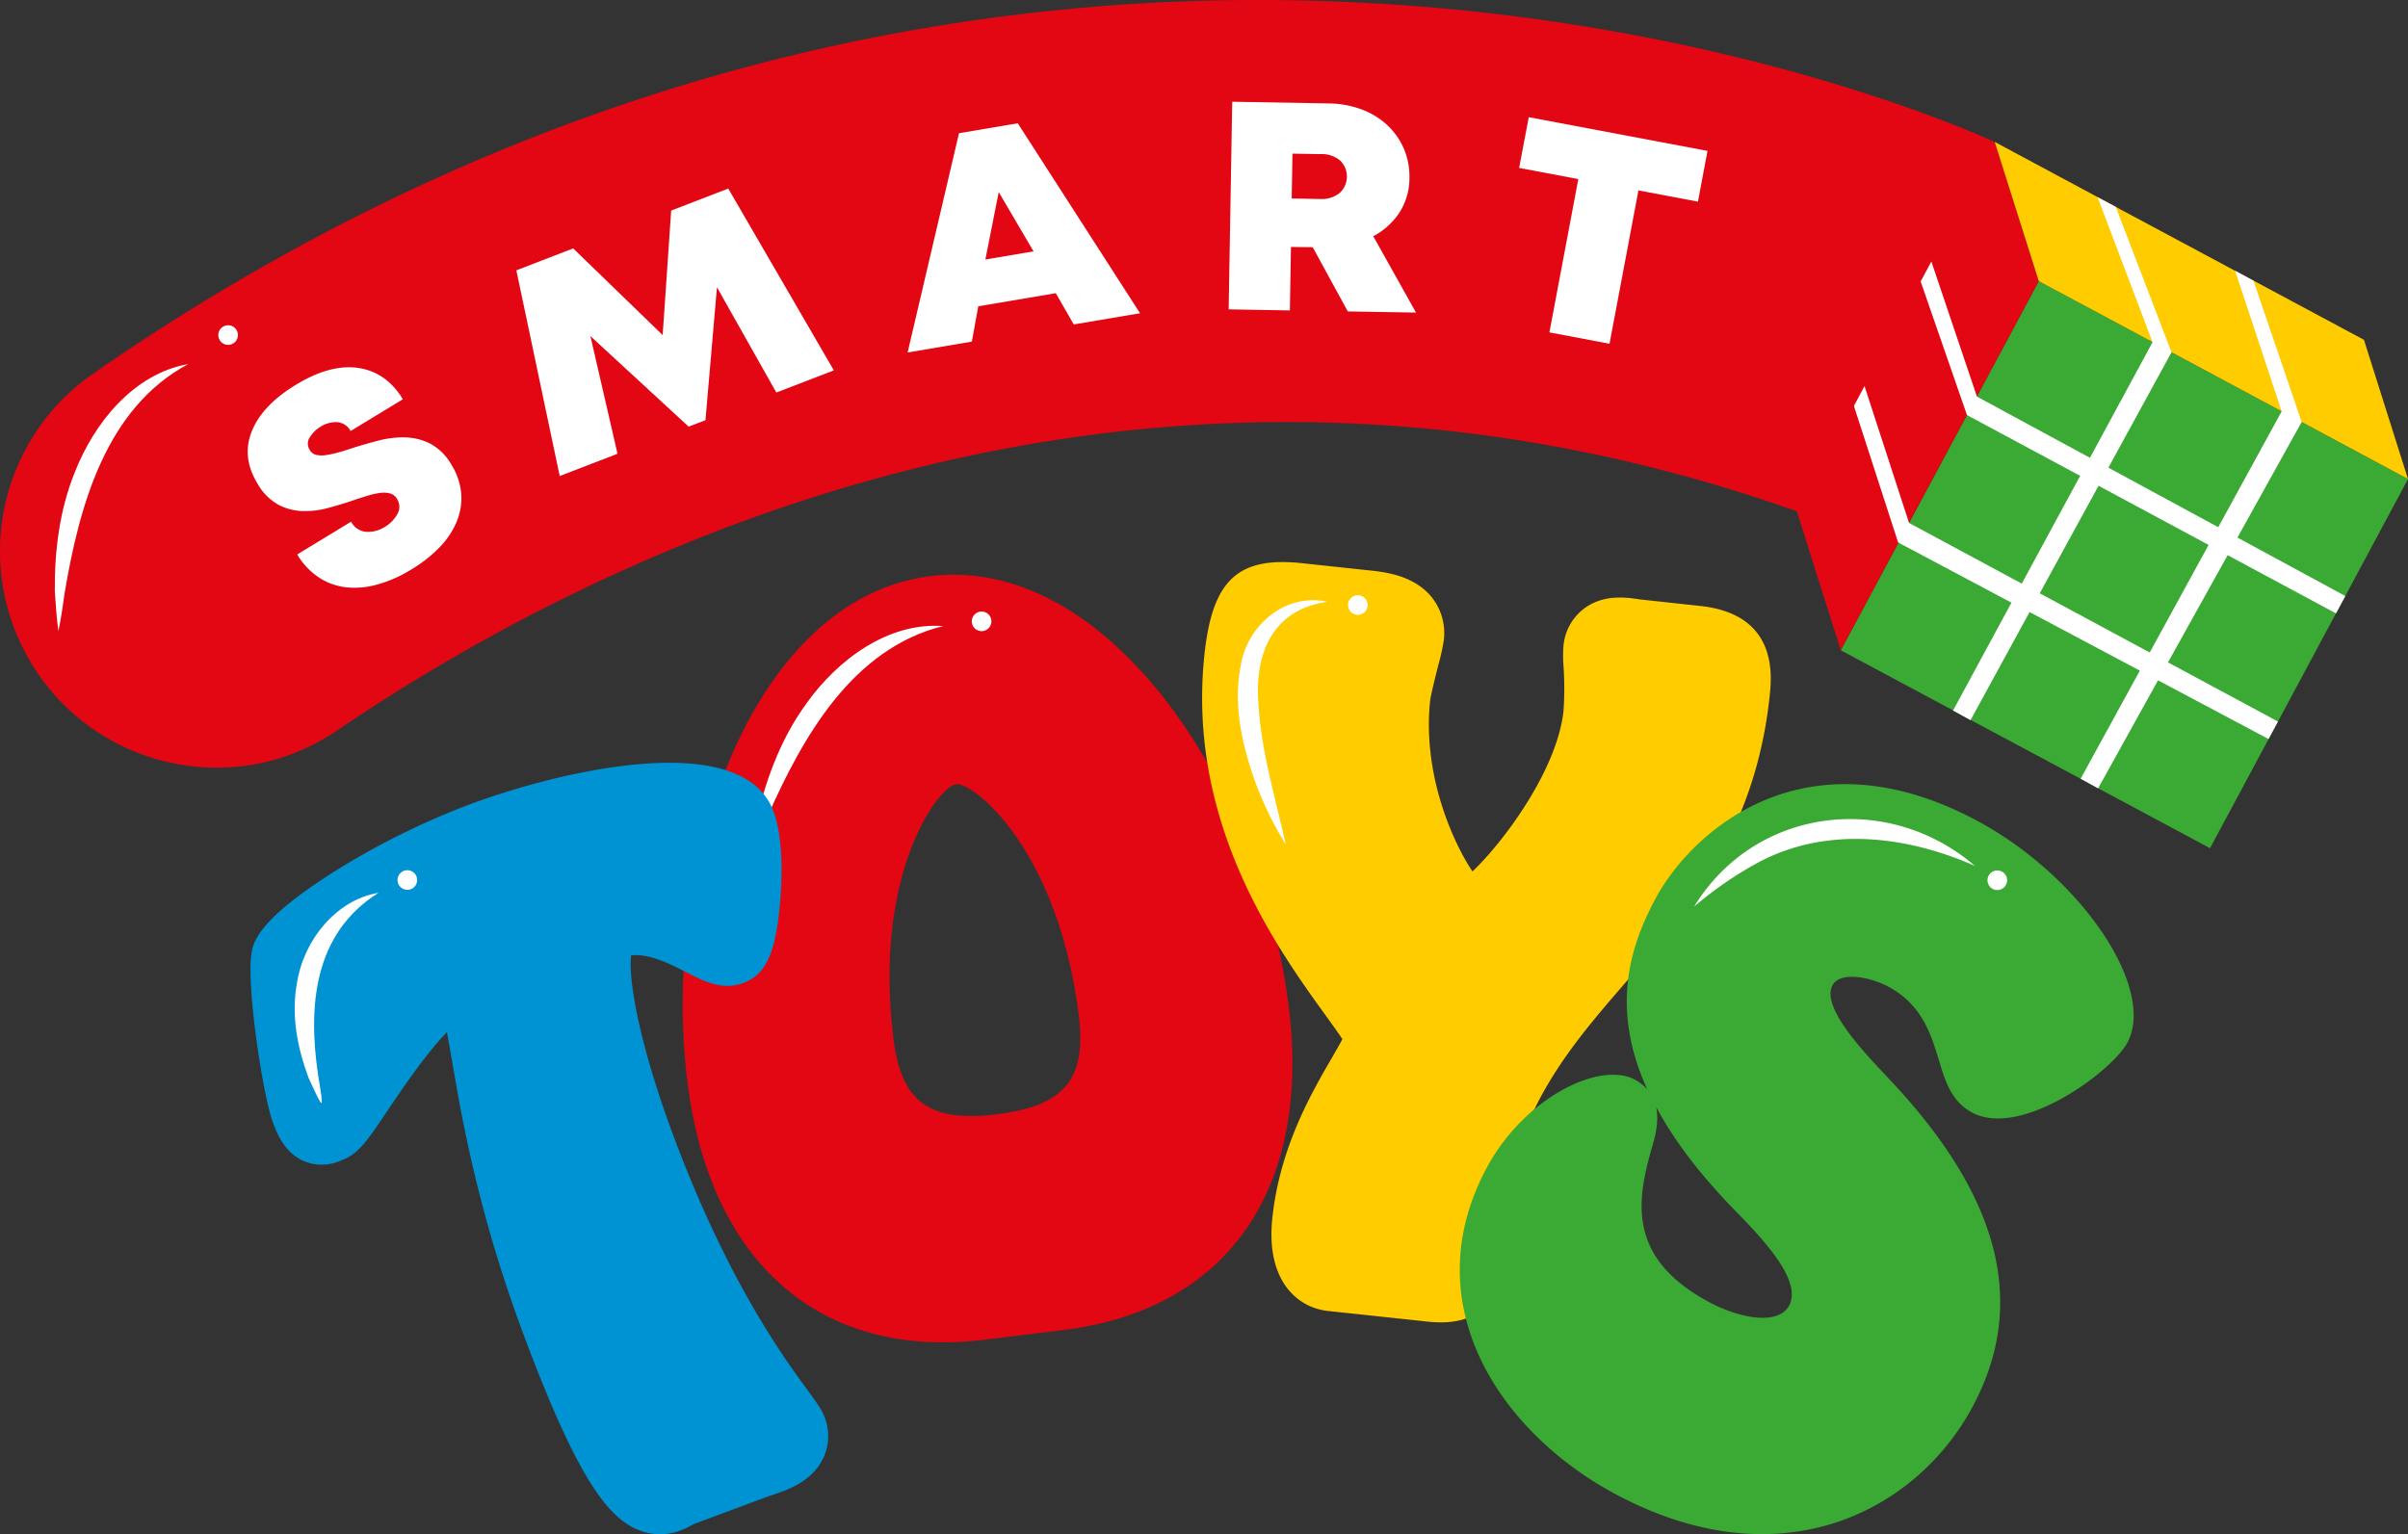
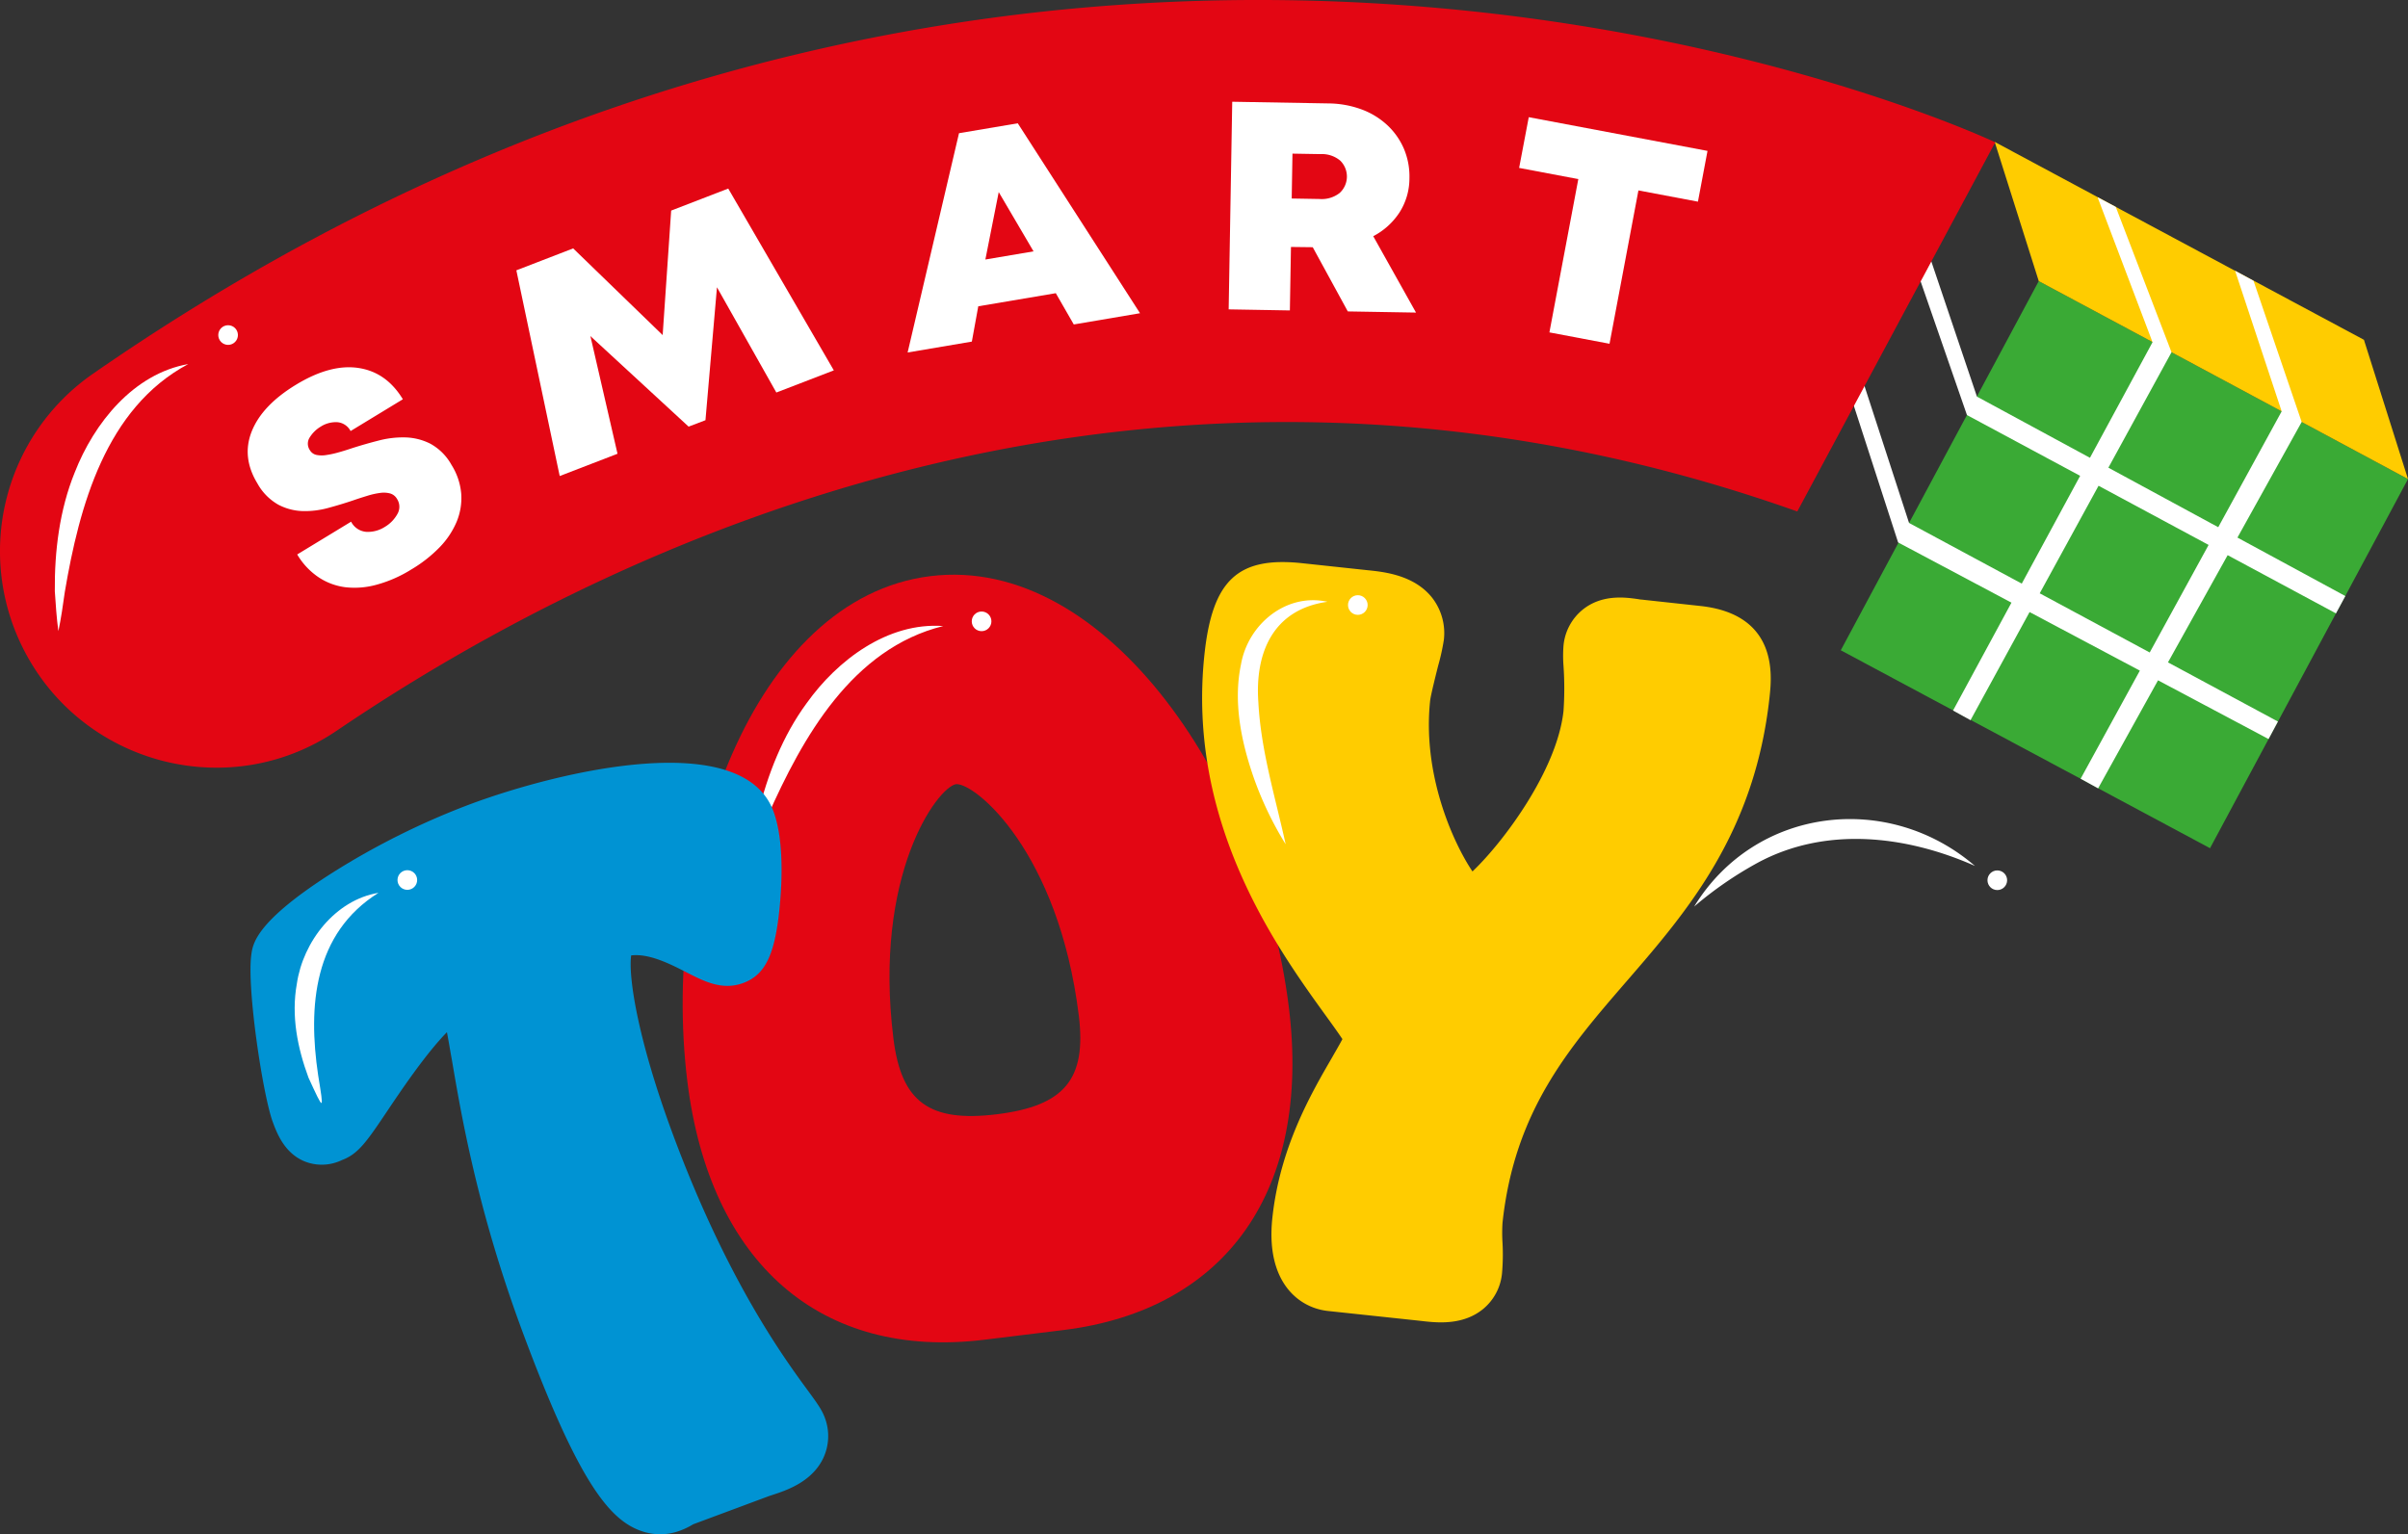
<svg xmlns="http://www.w3.org/2000/svg" viewBox="0 0 749.84 477.88">
  <rect x="0" y="0" width="749.84" height="477.88" fill="#333333" stroke="none" />
  <defs>
    <style>.cls-1{fill:#e30613;}.cls-2{fill:#fff;}.cls-3{fill:#fc0;}.cls-4{fill:#3aaa35;}.cls-5{fill:#0093d3;}</style>
  </defs>
  <g id="Слой_2" data-name="Слой 2">
    <g id="Layer_1" data-name="Layer 1">
      <path class="cls-1" d="M289.73,179.45c-55.19,6.8-84.19,88.4-75.69,157.39,7,56.64,41.57,86.72,92.55,80.44l24.5-3c51-6.27,77.24-43.84,70.26-100.49C392.85,244.78,344.93,172.66,289.73,179.45Zm8,64.79c6-.37,31.93,21.1,38.21,72.12,2.44,19.79-4.48,28.11-25.52,30.7s-29.78-3.8-32.21-23.59C271.88,272.45,291.85,245.32,297.69,244.24Z" />
      <circle class="cls-2" cx="305.66" cy="193.53" r="3.06" />
      <path class="cls-2" d="M293.7,195c-28.29,7-43.77,34.57-54.73,59.37-1.55,3.77-3.08,7.57-4.91,11.33.46-4.11,1.22-8.19,2-12.29,2.95-12.13,7.67-24.24,15.11-34.36,9.56-13.46,25.31-25.32,42.56-24.05Z" />
      <path class="cls-3" d="M551.05,216.93c.68-6.33,2.74-25.58-21.61-28.19l-18.41-2c-.32,0-.67-.09-1-.14-3.84-.54-11-1.55-17,3.14a16.37,16.37,0,0,0-6.16,11.34,41,41,0,0,0,0,6.35,102.45,102.45,0,0,1,0,14c-2,18.57-18.9,41.06-28.35,50-6.05-9-15.64-30.24-13.18-53.22.19-1.65,1.72-7.79,2.46-10.73a68.57,68.57,0,0,0,1.81-8.18A17.94,17.94,0,0,0,445.82,186c-5.64-6.94-14.92-7.88-19.9-8.39l-20.45-2.19c-20-2.14-27.92,5.27-30.4,28.32-5.64,52.54,22.66,91.68,37.86,112.71,1.73,2.39,3.74,5.17,5.09,7.21-.92,1.75-2.24,4-3.38,6-6.41,11.06-16.09,27.78-18.43,49.67-2.13,19.79,8,28,17.3,29L442,411.37l.78.09,1.27.14c4.57.49,11.84.87,17.61-3.74a16.4,16.4,0,0,0,6.05-11.16,67.16,67.16,0,0,0,.17-9.52,49.14,49.14,0,0,1,0-6.35c3.75-34.88,20.69-54.45,38.62-75.17C525.25,284,546.48,259.5,551.05,216.93Z" />
      <circle class="cls-2" cx="422.82" cy="188.45" r="3.06" />
      <path class="cls-2" d="M413.38,187.44c-16.95,2.34-22.65,15.87-21.53,31.33.77,14.92,5.26,29.46,8.5,44.2a106.76,106.76,0,0,1-10-20.91c-3.8-11-6.39-23.33-3.91-35.12,2.18-12.52,14.07-22.34,26.92-19.5Z" />
-       <path class="cls-4" d="M588.39,336.21l-2.24-2.39c-6.66-7.12-19-20.35-15.53-26.92,2.39-4.45,11.79-2.58,17.38.41,10.57,5.67,13.36,14.94,15.83,23.12,1.87,6.21,3.81,12.63,10.22,16.07,15.38,8.25,43.68-12.92,48.4-21.72,9.09-16.94-14.5-51.82-46.75-69.12-53.56-28.72-88.94,3.28-100.17,24.21-8,14.91-14.1,34.1-2.59,59.42a13.65,13.65,0,0,0-3.83-3c-11-5.89-34.43,5.6-46.14,27.42-22.94,42.79,4.63,82.67,40,101.62,51.6,27.68,93.87,5.3,111.3-27.2C631.41,406.17,622.92,372.78,588.39,336.21ZM541.12,377.9c10,10.2,19.79,21.6,16,28.76-3.32,6.19-15.29,4.07-24.87-1.07-25.38-13.61-22.74-31.22-17.86-48.1.88-3,2.32-8,1.33-12.7C521.09,354.86,529.27,365.87,541.12,377.9Z" />
      <circle class="cls-2" cx="621.95" cy="274.17" r="3.06" />
      <path class="cls-2" d="M615,269.72c-21.52-9.54-46.57-12.43-67.78-.93a116,116,0,0,0-19.66,13.57c19-31,60.28-36,87.44-12.64Z" />
      <path class="cls-5" d="M146.43,250.48a236.75,236.75,0,0,0-43.93,22C79.57,287.27,78.7,294,78.25,297.45c-1.42,10.43,3.62,43.77,6.71,52.08,1.24,3.32,3.54,9.51,9.74,12.15a14.42,14.42,0,0,0,11.82-.37c5.11-1.9,7.78-5.88,14.23-15.49,3.93-5.85,11.7-17.45,18.42-24.32.48,2.41,1,5.69,1.56,8.72,3,17.62,8.05,47.13,22.1,84.91,17.38,46.73,27,58.26,36.82,61.72a17.62,17.62,0,0,0,12.23-.14,23.5,23.5,0,0,0,4-1.95l23.65-8.8,1-.33c4.27-1.39,12.2-4,15.77-11.34a16.13,16.13,0,0,0,.54-12.73c-.94-2.52-2.4-4.51-5.3-8.48-7.5-10.23-25.06-34.2-41.94-79.58-10.86-29.19-14-49.06-13.06-55.91,5.6-.69,12.24,2.71,17.26,5.28,5.48,2.81,11.15,5.72,17.66,3.3,7.18-2.67,10.2-9.49,11.53-26,.53-6.68,1-19.13-2.17-27.54C231.17,226.74,174.86,239.91,146.43,250.48Z" />
      <path class="cls-2" d="M117.86,278.09c-20.18,12.64-22,35.3-18.79,56.8,1.84,11.38,1.89,11.41-3,.79-3.43-9.3-5.44-19.24-3.63-29.28,1.92-13.14,12-26.1,25.42-28.31Z" />
      <circle class="cls-2" cx="126.84" cy="274.1" r="3.06" />
      <polygon class="cls-4" points="749.84 149.21 688.19 264.19 653.32 245.51 647.87 242.55 613.61 224.22 608.17 221.26 573.21 202.54 634.86 87.56 670.29 106.54 676.22 109.72 710.52 128.13 716.75 131.44 749.84 149.21" />
-       <polygon class="cls-1" points="634.86 87.56 615.61 123.48 612.48 129.27 594.45 162.88 591.19 168.97 573.21 202.54 559.49 159.18 577.21 126.13 580.52 119.95 597.98 87.43 601.33 81.2 601.33 81.16 621.14 44.2 634.86 87.56" />
      <polygon class="cls-3" points="749.84 149.21 716.75 131.44 710.52 128.13 676.22 109.72 670.29 106.54 634.86 87.56 621.14 44.2 653.18 61.39 658.84 64.44 695.98 84.34 696.02 84.34 701.73 87.43 701.77 87.43 736.12 105.84 749.84 149.21" />
      <path class="cls-2" d="M727.41,191.05l2.92-5.4-33.6-18.21,20-36-15-44h0L696,84.34l14.5,43.79-19.75,36.08-34.21-18.54,19.66-35.95L658.84,64.44l-5.66-3,17.11,45.15-19.49,36-35.19-19.06L601.33,81.2,598,87.43l14.5,41.84,35.25,18.94-18.18,33.57-35.1-18.9L580.52,120l-3.31,6.18,13.85,42.76.13.08,35.17,18.69-18.19,33.6,5.44,3L632,190.64l34.34,18.24-18.44,33.67,5.44,3L672,211.9l34.42,18.29,2.92-5.45-34.24-18.43,18.58-33.39Zm-58,12.18L635.16,184.8l18.32-33.5,34.27,18.43Z" />
      <path class="cls-1" d="M621.31,44.32S331.25-93.32,28.81,116.51A67.25,67.25,0,0,0,6.86,201.29h0c17.93,36.67,64.2,49.22,98,26.3,85.8-58.22,253.84-139.6,454.81-68.28Z" />
      <path class="cls-2" d="M128,177.42a40.41,40.41,0,0,1-10.62,4.67,25.5,25.5,0,0,1-9.78.82,19.38,19.38,0,0,1-8.44-3.14,22,22,0,0,1-6.61-7.07l16.78-10.21a5.83,5.83,0,0,0,4.76,3.17,9.79,9.79,0,0,0,5.72-1.53,10.64,10.64,0,0,0,3.92-4,4.47,4.47,0,0,0-.09-4.71,3.64,3.64,0,0,0-2.15-1.72,7.76,7.76,0,0,0-3.1-.17,23.23,23.23,0,0,0-3.92.87c-1.43.44-3,.93-4.54,1.47-2.43.82-5,1.6-7.66,2.32a27.23,27.23,0,0,1-8,1,17.42,17.42,0,0,1-7.61-2,17,17,0,0,1-6.49-6.59q-5-8.21-1.76-16.29t13.78-14.49q10.71-6.51,19.42-5.21t13.84,9.75l-16.28,9.9a5.11,5.11,0,0,0-4.16-2.76,8.73,8.73,0,0,0-5.12,1.37,10.14,10.14,0,0,0-3.41,3.32,3.55,3.55,0,0,0,0,4,3.12,3.12,0,0,0,2,1.49,8.39,8.39,0,0,0,3,.07,29.08,29.08,0,0,0,3.84-.82c1.42-.39,2.92-.86,4.52-1.4,2.52-.8,5.17-1.57,8-2.29a29.73,29.73,0,0,1,8.3-1,18.25,18.25,0,0,1,7.82,1.94,16.69,16.69,0,0,1,6.61,6.58,20,20,0,0,1,3.05,9,19.2,19.2,0,0,1-1.43,8.77,25.82,25.82,0,0,1-5.36,8A42.53,42.53,0,0,1,128,177.42Z" />
      <path class="cls-2" d="M241.75,122.26,223.26,89.48l-3.58,41.4-5.25,2-30.58-28.2,8.44,36.65-18,6.94L160.79,84.2l17.69-6.83,27.87,27L209,65.59l17.77-6.86,32.88,56.63Z" />
      <path class="cls-2" d="M328.77,91.32,304.63,95.4l-2,11-20,3.39,16-68.3,18.3-3.09L355,97.56l-20.63,3.5ZM311,59.83l-4.16,21,15-2.54Z" />
      <path class="cls-2" d="M408.78,77,402,76.92l-.34,19.77-19.06-.33,1.11-64.67,29.92.52a30.56,30.56,0,0,1,10.28,1.84,23.9,23.9,0,0,1,8,4.85,21.87,21.87,0,0,1,5.22,7.34,22.11,22.11,0,0,1,1.76,9.32,19.72,19.72,0,0,1-3.1,10.62,21.74,21.74,0,0,1-8.17,7.39l13.32,23.79L419.7,97Zm-6.55-15.17,8.68.15a9,9,0,0,0,6.26-1.88,6.94,6.94,0,0,0,.17-10.07A8.86,8.86,0,0,0,411.15,48l-8.68-.15Z" />
      <path class="cls-2" d="M528.73,62.81l-18.53-3.5-9,47.76-18.72-3.54,9-47.75L473.05,52.3l3-15.8L531.71,47Z" />
      <path class="cls-2" d="M58.63,113.39c-25.71,13.73-33.93,44.28-38.45,71-.57,4-1.13,8.09-2,12.19-.56-4.1-.83-8.24-1.11-12.4-.12-12.48,1.47-25.38,6.19-37,6-15.39,18.31-30.77,35.35-33.78Z" />
      <circle class="cls-2" cx="71.03" cy="104.36" r="3.06" />
    </g>
  </g>
</svg>